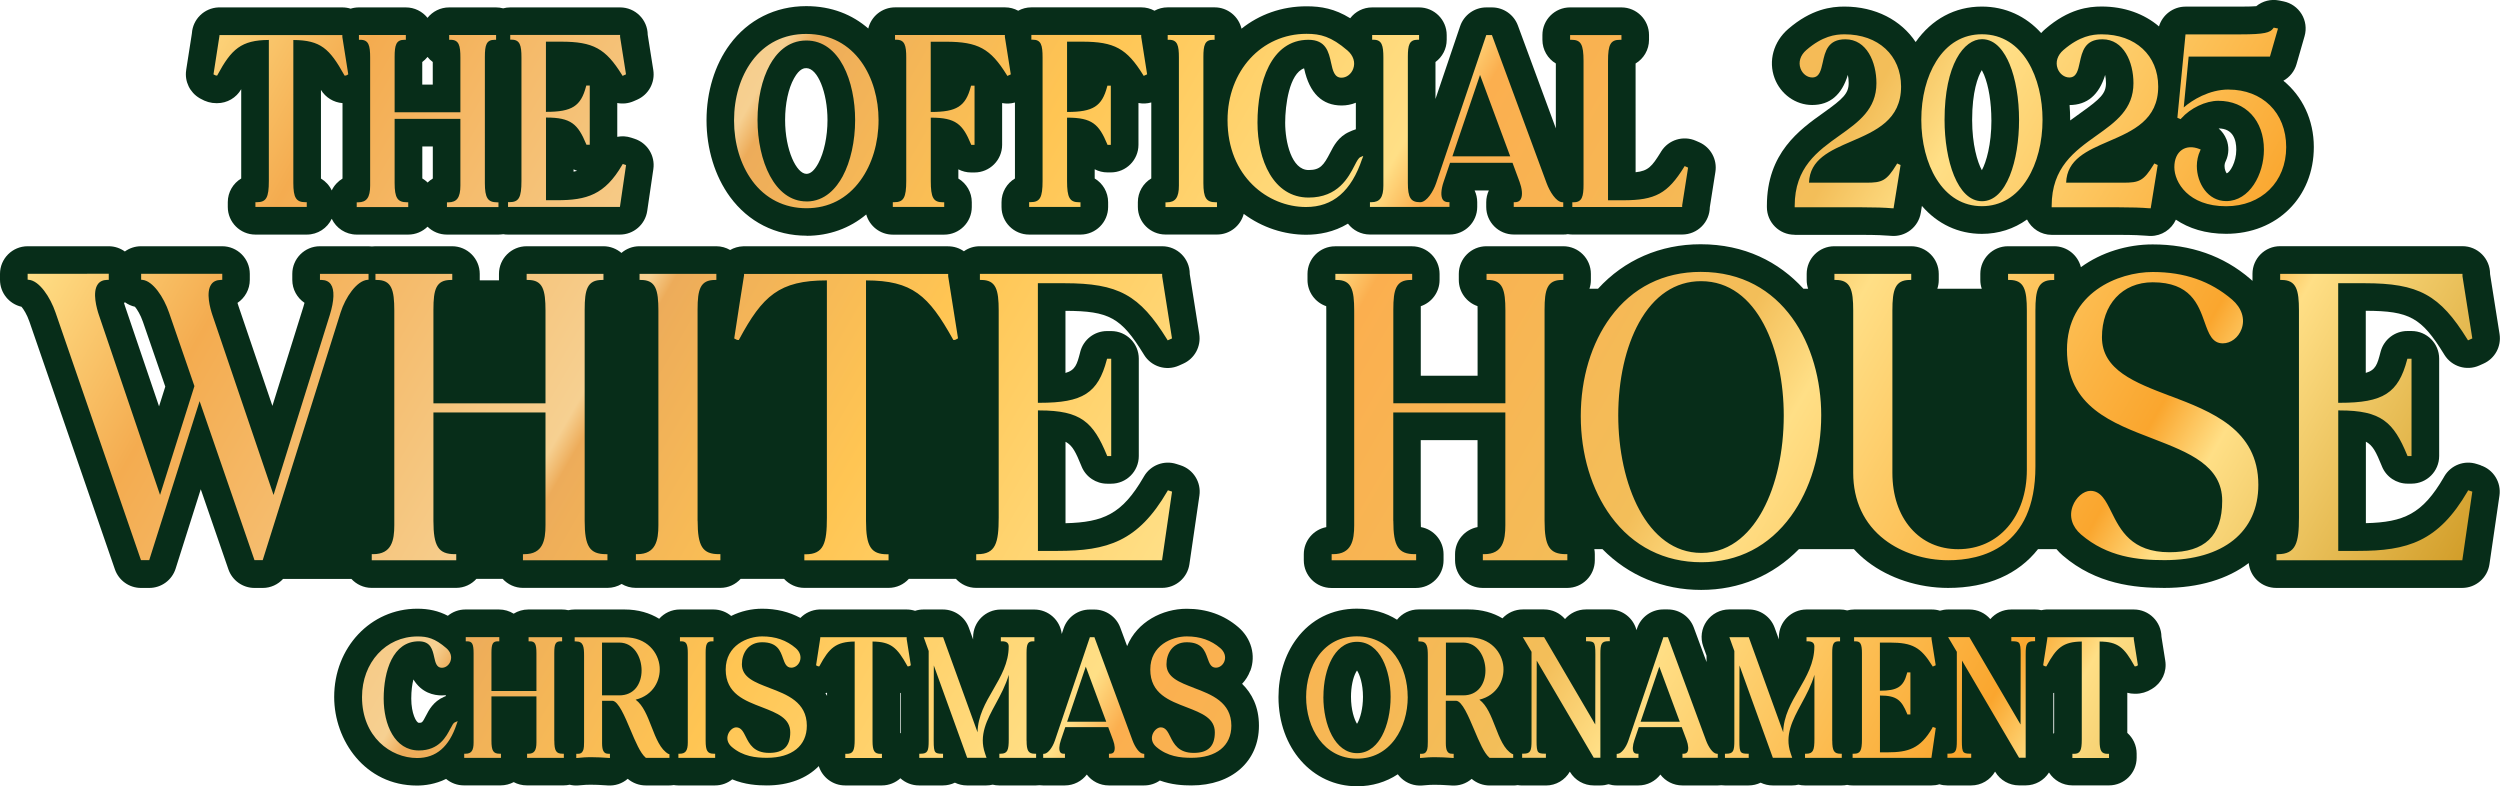
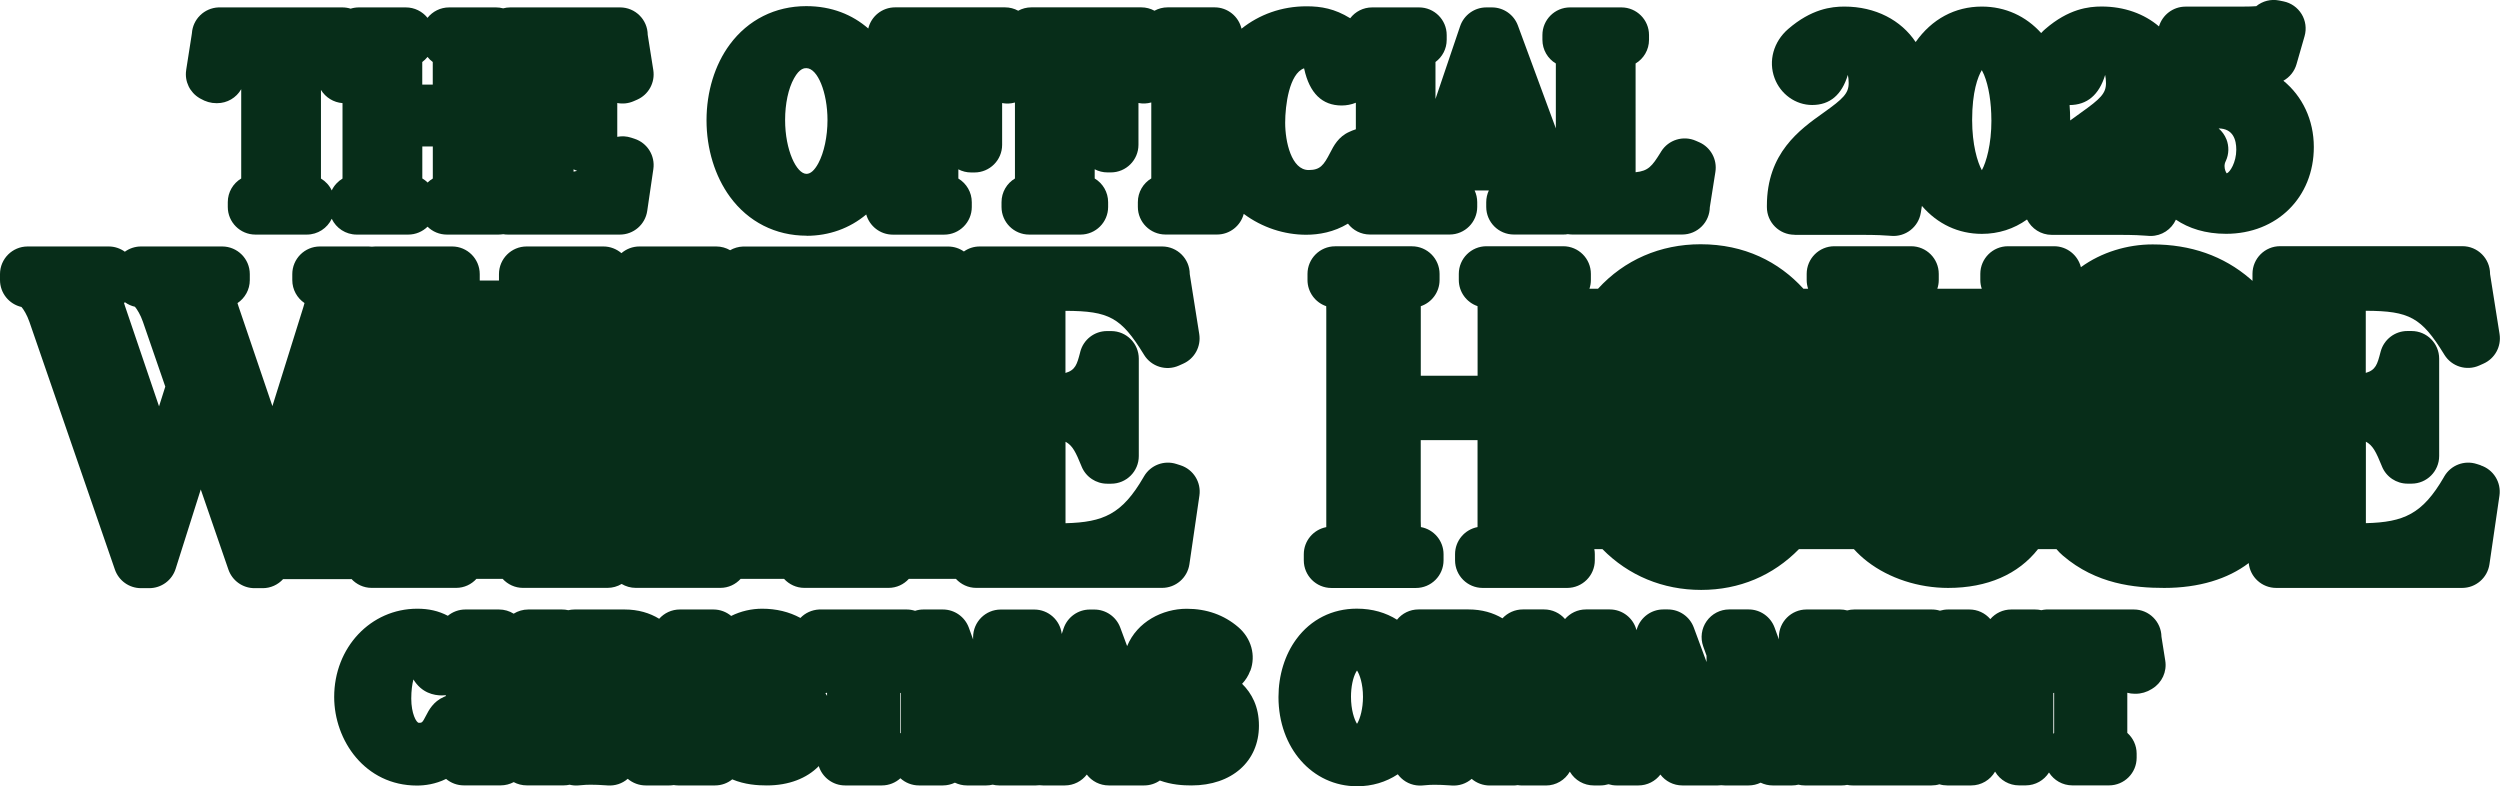
<svg xmlns="http://www.w3.org/2000/svg" viewBox="0 0 452.39 142.28" data-name="Layer 2" id="Layer_2">
  <defs>
    <style>
      .cls-1 {
        fill: url(#linear-gradient);
      }

      .cls-2 {
        fill: #072d19;
      }
    </style>
    <linearGradient gradientUnits="userSpaceOnUse" y2="166.61" x2="407.92" y1="-37.12" x1="55.04" id="linear-gradient">
      <stop stop-color="#ffdf86" offset="0" />
      <stop stop-color="#f4ac50" offset=".08" />
      <stop stop-color="#f6d091" offset=".24" />
      <stop stop-color="#edac5a" offset=".25" />
      <stop stop-color="#ffc553" offset=".36" />
      <stop stop-color="#ffdf86" offset=".5" />
      <stop stop-color="#fbaf4f" offset=".52" />
      <stop stop-color="#f3be59" offset=".67" />
      <stop stop-color="#ffdf86" offset=".71" />
      <stop stop-color="#faa62e" offset=".85" />
      <stop stop-color="#ffdf86" offset=".88" />
      <stop stop-color="#d29e2a" offset="1" />
    </linearGradient>
  </defs>
  <g id="TITLE">
    <g>
-       <path d="M63.58,104.75c.91.99,2.21,1.63,3.67,1.63h15.29c1.46,0,2.76-.63,3.67-1.63h4.75c.91.99,2.21,1.63,3.67,1.63h15.29c.94,0,1.82-.26,2.57-.71.75.45,1.63.71,2.57.71h15.29c1.46,0,2.76-.63,3.67-1.63h7.86c.91.99,2.21,1.63,3.67,1.63h15.24c1.46,0,2.76-.63,3.67-1.63h8.52c.91.99,2.21,1.63,3.67,1.63h33.63c2.48,0,4.59-1.82,4.95-4.28l1.81-12.42c.35-2.41-1.09-4.73-3.41-5.48l-.75-.24c-2.23-.72-4.67.2-5.86,2.23l-.11.19c-3.84,6.61-7.19,8.13-14.1,8.3v-14.74c1.29.67,1.88,1.96,2.86,4.35l.06.15c.77,1.87,2.6,3.09,4.62,3.09h.72c2.76,0,5-2.24,5-5v-17.62c0-2.76-2.24-5-5-5h-.75c-2.28,0-4.27,1.54-4.84,3.75l-.04.17c-.54,2.06-.83,3.15-2.64,3.66v-11.24c7.93.02,10.07,1.23,14.12,7.79l.11.18c1.31,2.13,4,2.96,6.29,1.94l.78-.35c2.07-.92,3.26-3.11,2.91-5.35l-1.72-10.86v-.04c0-2.76-2.24-5-5-5h-33c-1.07,0-2.06.33-2.87.91-.81-.57-1.8-.9-2.87-.9h-36.7s-.1,0-.14,0h-.24c-.86.03-1.66.27-2.35.67-.74-.43-1.6-.68-2.51-.68h-13.9c-1.25,0-2.39.46-3.26,1.21-.88-.75-2.02-1.21-3.26-1.21h-13.9c-2.76,0-5,2.24-5,5v1.1s0,.05,0,.07h-3.48s0-.04,0-.07v-1.1c0-2.76-2.24-5-5-5h-13.9c-.21,0-.42.01-.62.04-.2-.02-.41-.04-.61-.04h-8.79c-2.76,0-5,2.24-5,5v1.09c0,1.73.88,3.25,2.21,4.15-.06.22-.12.46-.21.74l-5.6,17.91-6.13-18.04c-.07-.21-.13-.41-.19-.6,1.34-.9,2.23-2.43,2.23-4.16v-1.09c0-2.76-2.24-5-5-5h-14.68c-1.09,0-2.1.35-2.93.95-.82-.59-1.83-.95-2.93-.95H5c-2.76,0-5,2.24-5,5v1.07c0,2.36,1.64,4.37,3.89,4.88.39.45,1,1.43,1.44,2.71l15.46,44.8c.7,2.02,2.59,3.37,4.73,3.37h1.49c2.18,0,4.11-1.41,4.77-3.49l4.55-14.37,5,14.49c.7,2.02,2.59,3.37,4.73,3.37h1.49c1.43,0,2.75-.62,3.67-1.63h12.36ZM22.62,54.7c.53.38,1.14.66,1.8.81.38.45,1,1.43,1.44,2.71l4.05,11.74-1.13,3.57-6.15-18.11c-.07-.21-.13-.42-.19-.6.06-.04.11-.08.17-.12Z" class="cls-2" />
+       <path d="M63.58,104.75c.91.99,2.21,1.63,3.67,1.63h15.29c1.46,0,2.76-.63,3.67-1.63h4.75c.91.99,2.21,1.63,3.67,1.63h15.29c.94,0,1.82-.26,2.57-.71.75.45,1.63.71,2.57.71h15.29c1.46,0,2.76-.63,3.67-1.63h7.86c.91.99,2.21,1.63,3.67,1.63h15.24c1.46,0,2.76-.63,3.67-1.63h8.52c.91.99,2.21,1.63,3.67,1.63h33.63c2.48,0,4.59-1.82,4.95-4.28l1.81-12.42c.35-2.41-1.09-4.73-3.41-5.48l-.75-.24c-2.23-.72-4.67.2-5.86,2.23l-.11.19c-3.84,6.61-7.19,8.13-14.1,8.3v-14.74c1.29.67,1.88,1.96,2.86,4.35l.06.15c.77,1.87,2.6,3.09,4.62,3.09h.72c2.76,0,5-2.24,5-5v-17.62c0-2.76-2.24-5-5-5h-.75c-2.28,0-4.27,1.54-4.84,3.75l-.04.17c-.54,2.06-.83,3.15-2.64,3.66v-11.24c7.93.02,10.07,1.23,14.12,7.79l.11.18c1.31,2.13,4,2.96,6.29,1.94l.78-.35c2.07-.92,3.26-3.11,2.91-5.35l-1.72-10.86c0-2.76-2.24-5-5-5h-33c-1.07,0-2.06.33-2.87.91-.81-.57-1.8-.9-2.87-.9h-36.7s-.1,0-.14,0h-.24c-.86.03-1.66.27-2.35.67-.74-.43-1.6-.68-2.51-.68h-13.9c-1.25,0-2.39.46-3.26,1.21-.88-.75-2.02-1.21-3.26-1.21h-13.9c-2.76,0-5,2.24-5,5v1.1s0,.05,0,.07h-3.48s0-.04,0-.07v-1.1c0-2.76-2.24-5-5-5h-13.9c-.21,0-.42.01-.62.04-.2-.02-.41-.04-.61-.04h-8.79c-2.76,0-5,2.24-5,5v1.09c0,1.73.88,3.25,2.21,4.15-.06.22-.12.46-.21.74l-5.6,17.91-6.13-18.04c-.07-.21-.13-.41-.19-.6,1.34-.9,2.23-2.43,2.23-4.16v-1.09c0-2.76-2.24-5-5-5h-14.68c-1.09,0-2.1.35-2.93.95-.82-.59-1.83-.95-2.93-.95H5c-2.76,0-5,2.24-5,5v1.07c0,2.36,1.64,4.37,3.89,4.88.39.45,1,1.43,1.44,2.71l15.46,44.8c.7,2.02,2.59,3.37,4.73,3.37h1.49c2.18,0,4.11-1.41,4.77-3.49l4.55-14.37,5,14.49c.7,2.02,2.59,3.37,4.73,3.37h1.49c1.43,0,2.75-.62,3.67-1.63h12.36ZM22.62,54.7c.53.38,1.14.66,1.8.81.38.45,1,1.43,1.44,2.71l4.05,11.74-1.13,3.57-6.15-18.11c-.07-.21-.13-.42-.19-.6.06-.04.11-.08.17-.12Z" class="cls-2" />
      <path d="M391.13,115.22c-.04-2.73-2.26-4.93-5-4.93h-15.41c-.07,0-.14,0-.21,0h-.23c-.3.02-.6.06-.89.13-.37-.09-.75-.13-1.14-.13h-4.3c-1.52,0-2.88.68-3.79,1.74-.94-1.1-2.32-1.74-3.79-1.74h-3.85c-.51,0-1.01.08-1.48.22-.47-.15-.97-.22-1.48-.22h-14.01c-.45,0-.88.06-1.29.17-.41-.11-.84-.17-1.29-.17h-6.07c-2.76,0-5,2.24-5,5v.41l-.77-2.12c-.72-1.98-2.6-3.3-4.7-3.3h-3.51c-1.63,0-3.15.79-4.09,2.12-.94,1.33-1.17,3.04-.62,4.57l.6,1.68v1.15l-2.31-6.25c-.72-1.96-2.6-3.27-4.69-3.27h-.82c-2.14,0-4.05,1.37-4.74,3.4l-.12.35c-.55-2.16-2.51-3.75-4.84-3.75h-4.3c-1.52,0-2.88.68-3.79,1.74-.94-1.1-2.32-1.74-3.79-1.74h-3.85c-1.41,0-2.74.6-3.68,1.61-1.67-1-3.73-1.61-6.14-1.61h-9.05c-1.57,0-2.97.72-3.89,1.86-2-1.26-4.43-2-7.28-2-4.43,0-8.31,1.95-10.92,5.49-2.1,2.84-3.25,6.57-3.25,10.51,0,9.2,6.11,16.14,14.22,16.14,2.72,0,5.23-.75,7.37-2.17.18.25.39.48.62.7,1.01.95,2.37,1.43,3.76,1.33l.26-.02c.2-.01.41-.03.61-.05.17-.02.34-.03.55-.04.27-.02.54-.02.83-.02.8,0,1.73.03,2.82.11l.27.02c1.35.1,2.65-.33,3.65-1.2.9.77,2.06,1.2,3.25,1.2h4.26c.28,0,.55-.02.81-.07.26.04.54.07.81.07h4.3c1.85,0,3.46-1,4.33-2.5l.03.04c.9,1.52,2.54,2.45,4.3,2.45h1.2c.51,0,1.01-.08,1.47-.22.46.14.96.22,1.47.22h3.94c1.62,0,3.06-.77,3.98-1.97.91,1.2,2.35,1.97,3.98,1.97h6.39c.22,0,.43-.01.64-.04.21.03.42.04.64.04h4.3c.78,0,1.53-.18,2.19-.5.67.32,1.41.5,2.18.5h3.5c.39,0,.78-.05,1.16-.14.37.09.76.14,1.16.14h6.65c.34,0,.68-.03,1-.1.32.07.66.1,1,.1h14.26c.5,0,.98-.07,1.44-.21.46.14.94.21,1.44.21h4.3c1.85,0,3.46-1,4.33-2.5l.03.04c.9,1.52,2.54,2.45,4.3,2.45h1.2c1.78,0,3.34-.93,4.23-2.33.89,1.4,2.45,2.33,4.23,2.33h6.63c2.76,0,5-2.24,5-5v-.75c0-1.49-.66-2.83-1.69-3.75v-7.26c.43.12.88.18,1.34.18h.15c1.03,0,2.02-.29,2.92-.85l.14-.09c1.72-1.06,2.64-3.05,2.32-5.04l-.69-4.35ZM245.67,130.78c-.04.07-.08.14-.11.2-.49-.78-1.09-2.51-1.09-4.89,0-1.76.34-3.44.92-4.49.06-.11.12-.2.17-.27.46.68,1.08,2.38,1.08,4.77,0,2.13-.5,3.82-.96,4.68ZM371.71,132.64c-.05.04-.1.09-.15.14v-7.37c.05-.01.1-.03.15-.04v7.28Z" class="cls-2" />
      <path d="M448.93,84.2l-.75-.24c-2.23-.72-4.67.2-5.86,2.23l-.1.17s0,0,0,.01c-3.84,6.61-7.19,8.13-14.1,8.3v-14.74c1.29.67,1.88,1.96,2.86,4.35l.06.15c.77,1.87,2.6,3.09,4.62,3.09h.72c2.76,0,5-2.24,5-5v-17.62c0-2.76-2.24-5-5-5h-.75c-2.26,0-4.24,1.52-4.83,3.7l-.06.22c-.54,2.06-.83,3.15-2.64,3.66v-11.24c7.93.02,10.07,1.23,14.13,7.8l.11.18c1.32,2.12,4,2.94,6.28,1.93l.78-.35c2.07-.92,3.26-3.11,2.91-5.35l-1.72-10.86v-.04c0-2.76-2.24-5-5-5h-32.99c-2.76,0-5,2.24-5,5v1.1c0,.06,0,.12,0,.18-.14-.14-.29-.27-.45-.4-4.8-4.12-10.73-6.2-17.62-6.2-4.55,0-9.24,1.4-12.98,4.12-.54-2.17-2.51-3.79-4.85-3.79h-8.35c-2.76,0-5,2.24-5,5v1.1c0,.56.09,1.09.26,1.59h-8.04c.17-.5.26-1.04.26-1.59v-1.1c0-2.76-2.24-5-5-5h-13.9c-2.76,0-5,2.24-5,5v1.1c0,.56.09,1.09.26,1.59h-.85c-4.45-4.88-10.67-8.05-18.6-8.05-7.31,0-13.81,2.84-18.57,8.05h-1.55c.17-.5.26-1.04.26-1.59v-1.1c0-2.76-2.24-5-5-5h-13.9c-2.76,0-5,2.24-5,5v1.1c0,2.2,1.42,4.07,3.39,4.74,0,.23.01.5.01.81v11.78h-10.28v-11.96c0-.23,0-.44,0-.62,1.98-.67,3.4-2.54,3.4-4.74v-1.1c0-2.76-2.24-5-5-5h-13.9c-2.76,0-5,2.24-5,5v1.1c0,2.2,1.42,4.07,3.39,4.74,0,.23.01.5.01.81v38.84c0,.12,0,.23,0,.33-2.32.44-4.07,2.47-4.07,4.91v1.1c0,2.76,2.24,5,5,5h15.29c2.76,0,5-2.24,5-5v-1.1c0-2.45-1.77-4.5-4.1-4.92-.02-.3-.03-.66-.03-1.11v-14.62h10.28v15.4c0,.12,0,.23,0,.33-2.32.44-4.07,2.47-4.07,4.91v1.1c0,2.76,2.24,5,5,5h15.29c2.76,0,5-2.24,5-5v-1.1c0-.32-.03-.62-.09-.92h1.47c4.71,4.78,10.92,7.38,17.86,7.38s13.01-2.6,17.7-7.38h9.94c.75.82,1.57,1.58,2.47,2.27,3.93,3.02,9.24,4.75,14.58,4.75,7.15,0,12.71-2.49,16.27-7.02h3.34c.35.41.73.81,1.16,1.17,6.05,5.18,12.98,5.85,18.34,5.85,6.28,0,11.51-1.62,15.29-4.5.25,2.53,2.38,4.5,4.98,4.5h33.63c2.48,0,4.59-1.82,4.95-4.28l1.81-12.42c.35-2.41-1.09-4.73-3.41-5.48Z" class="cls-2" />
      <path d="M36.12,17.77l.15.08c.95.55,1.89.82,2.88.82h.15c1.8,0,3.46-.97,4.35-2.53v16.16c-1.46.87-2.43,2.47-2.43,4.29v.86c0,2.76,2.24,5,5,5h9.29c2,0,3.72-1.17,4.52-2.86.8,1.69,2.52,2.86,4.52,2.86h9.32c1.36,0,2.6-.55,3.5-1.43.9.89,2.14,1.43,3.5,1.43h9.32c.29,0,.58-.03.87-.07.28.05.57.07.86.07h20.25c2.48,0,4.59-1.82,4.95-4.28l1.11-7.58c.35-2.41-1.09-4.73-3.41-5.48l-.61-.2c-.83-.27-1.7-.31-2.51-.15v-6.12c.98.19,2.02.09,2.99-.34l.62-.27c2.07-.92,3.26-3.11,2.91-5.35l-1.01-6.38c-.02-2.74-2.25-4.96-5-4.96h-19.88c-.44,0-.87.06-1.28.17-.41-.11-.84-.17-1.28-.17h-8.49c-1.59,0-3,.74-3.92,1.89-.92-1.15-2.33-1.89-3.92-1.89h-8.49c-.52,0-1.03.08-1.5.23-.47-.15-.98-.23-1.5-.23h-22c-.06,0-.13,0-.19,0h-.23c-2.56.11-4.63,2.12-4.8,4.67l-.07.47c-.14.85-.42,2.59-.95,6.07l-.02.17c-.3,2.02.67,4.02,2.44,5.05ZM103.79,30.64c.21.11.42.2.65.28-.21.06-.42.1-.65.14v-.43ZM78.31,32.31c-.34.2-.65.45-.93.72-.29-.29-.61-.53-.96-.74v-5.79h1.9v5.8ZM76.41,11.22c.35-.26.67-.57.95-.92.27.35.59.65.95.92v4.09h-1.9v-4.09ZM61.98,32.31c-.84.51-1.53,1.26-1.95,2.15-.42-.9-1.11-1.65-1.95-2.15v-16.04c.84,1.38,2.3,2.27,3.9,2.39v13.65Z" class="cls-2" />
      <path d="M145.94,42.67c4.09,0,7.81-1.35,10.81-3.86.59,2.1,2.52,3.65,4.81,3.65h9.29c2.76,0,5-2.24,5-5v-.86c0-1.82-.97-3.41-2.43-4.29v-1.67c.7.37,1.49.57,2.32.57h.6c2.76,0,5-2.24,5-5v-7.56c.76.15,1.55.12,2.32-.1v13.75c-1.46.87-2.43,2.47-2.43,4.29v.86c0,2.76,2.24,5,5,5h9.29c2.76,0,5-2.24,5-5v-.86c0-1.82-.97-3.42-2.43-4.29v-1.67c.7.37,1.49.57,2.32.57h.6c2.76,0,5-2.24,5-5v-7.56c.76.15,1.55.12,2.32-.1v13.75c-1.46.87-2.43,2.47-2.43,4.29v.86c0,2.76,2.24,5,5,5h9.32c2.33,0,4.28-1.59,4.84-3.74,3.34,2.49,7.36,3.78,11.28,3.78,2.33,0,5.03-.47,7.58-2.01.91,1.2,2.36,1.97,3.98,1.97h14.41c2.76,0,5-2.24,5-5v-.85c0-.76-.17-1.48-.47-2.12h2.57c-.3.65-.47,1.37-.47,2.12v.85c0,2.76,2.24,5,5,5h8.96c.28,0,.55-.02.81-.07.26.04.54.07.81.07h19.88c1.33,0,2.61-.53,3.55-1.48.92-.92,1.43-2.17,1.45-3.46l1.01-6.4c.35-2.23-.84-4.43-2.91-5.35l-.62-.27c-2.28-1.01-4.96-.19-6.28,1.93l-.12.2c-1.55,2.5-2.22,3.32-4.51,3.56V11.49c1.46-.87,2.43-2.47,2.43-4.29v-.86c0-2.76-2.24-5-5-5h-9.29c-2.76,0-5,2.24-5,5v.86c0,1.82.97,3.42,2.43,4.29v11.74l-6.87-18.62c-.72-1.96-2.6-3.27-4.69-3.27h-1.02c-2.14,0-4.05,1.37-4.74,3.4l-4.46,13.17v-6.69c1.23-.91,2.03-2.37,2.03-4.02v-.86c0-2.76-2.24-5-5-5h-8.49c-1.62,0-3.06.77-3.97,1.96-2.82-1.74-5.27-2.16-7.9-2.16-4.51,0-8.56,1.49-11.77,4.05-.52-2.21-2.5-3.86-4.87-3.86h-8.49c-.87,0-1.68.22-2.39.61-.71-.39-1.53-.61-2.39-.61h-19.88c-.87,0-1.68.22-2.39.61-.71-.39-1.53-.61-2.39-.61h-19.88c-2.36,0-4.34,1.63-4.86,3.83-2.87-2.5-6.62-4.05-11.22-4.05-5.62,0-10.53,2.47-13.84,6.94-2.72,3.68-4.21,8.56-4.21,13.72s1.51,10.1,4.24,13.84c3.32,4.54,8.25,7.04,13.87,7.04ZM245.33,23.4c-.22.06-.43.14-.64.23l-.52.23c-1.98.87-2.84,2.55-3.47,3.78-1.17,2.27-1.81,3.13-3.89,3.13-3.12,0-4.25-5.12-4.25-8.56,0-3.16.74-8.89,3.42-9.85,0,.04.02.08.03.12.96,4.38,3.24,6.61,6.77,6.61.89,0,1.76-.17,2.57-.5v4.81ZM149.74,21.73c0,2.96-.62,5.88-1.65,7.8-.69,1.28-1.41,1.93-2.15,1.93-1.79,0-3.87-4.25-3.87-9.74,0-2.94.58-5.69,1.61-7.54,1.02-1.85,1.9-1.85,2.23-1.85,2.04,0,3.83,4.39,3.83,9.4Z" class="cls-2" />
      <path d="M324.75,42.5h12.09c2.76,0,4.31.09,5.13.16h0l.23.02c2.61.23,4.96-1.59,5.38-4.18l.2-1.24c2.83,3.28,6.6,5.06,10.85,5.06,3.02,0,5.8-.9,8.17-2.6.82,1.65,2.52,2.78,4.48,2.78h12.09c2.76,0,4.31.09,5.13.16h0l.23.02c.15.01.3.02.45.02,1.99,0,3.76-1.18,4.56-2.95,2.31,1.57,5.35,2.56,9.08,2.56,9.2,0,15.88-6.6,15.88-15.7,0-4.95-2.1-9.22-5.51-12,1.13-.63,2.01-1.69,2.38-3l1.46-5.08c.38-1.34.19-2.79-.54-3.98-.73-1.19-1.92-2.03-3.29-2.3l-.78-.16c-1.49-.3-3,.1-4.14,1.03-.48.04-1.34.08-2.84.08h-9.96c-2.25,0-4.18,1.5-4.8,3.58-2.66-2.27-6.26-3.6-10.39-3.6-2.35,0-5.96.42-10.18,4.07-.27.23-.52.47-.75.73-2.75-3.04-6.45-4.79-10.74-4.79-4.85,0-9.06,2.27-11.97,6.42-2.63-3.96-7.27-6.42-12.9-6.42-2.35,0-5.96.42-10.18,4.07-2.64,2.29-3.61,5.77-2.45,8.88,1.08,2.91,3.82,4.86,6.8,4.86,3.2,0,5.37-1.83,6.46-5.45.09.42.15.92.15,1.47,0,1.87-.97,2.83-4.56,5.38-4.32,3.07-10.24,7.29-10.24,16.83v.25c0,2.76,2.24,5,5,5ZM402.88,25.2c-.31-.77-.79-1.44-1.41-1.96,2.65.02,3.2,2.1,3.2,3.84,0,2.32-1.16,4.11-1.73,4.29-.16-.2-.4-.7-.4-1.35,0-.25.07-.51.13-.66l.11-.24c.57-1.24.6-2.66.1-3.93ZM374.5,19.01c3.18-.01,5.34-1.84,6.44-5.45.09.42.15.92.15,1.47,0,1.87-.97,2.83-4.56,5.38-.61.44-1.26.9-1.92,1.39v-.15c0-.9-.04-1.79-.11-2.65ZM360.36,21.74c0,4.43-.94,7.61-1.73,9.06-.8-1.44-1.76-4.63-1.76-9.09,0-5.1,1.03-7.83,1.75-9.02.12.22.26.5.4.83.85,2.04,1.33,5.04,1.33,8.23Z" class="cls-2" />
      <path d="M226.26,121.38c1.03-2.78.17-5.88-2.19-7.9-2.57-2.2-5.71-3.32-9.32-3.32-4.38,0-8.98,2.34-10.79,6.76l-1.24-3.35c-.72-1.96-2.6-3.27-4.69-3.27h-.82c-2.14,0-4.05,1.37-4.74,3.4l-.34,1.02c-.29-2.49-2.4-4.42-4.97-4.42h-6.07c-2.76,0-5,2.24-5,5v.41l-.77-2.12c-.72-1.98-2.6-3.3-4.7-3.3h-3.51c-.52,0-1.03.08-1.52.24-.48-.15-.99-.24-1.52-.24h-15.41c-.07,0-.14,0-.21,0h-.23c-1.32.07-2.52.63-3.38,1.53-2.05-1.11-4.37-1.67-6.93-1.67-1.91,0-3.86.44-5.6,1.31-.87-.73-1.99-1.17-3.22-1.17h-6.07c-1.49,0-2.82.65-3.74,1.68-1.69-1.04-3.79-1.68-6.25-1.68h-9.05c-.4,0-.78.05-1.15.13-.37-.09-.75-.13-1.15-.13h-6.07c-.98,0-1.89.28-2.66.76-.77-.48-1.68-.76-2.66-.76h-6.07c-1.21,0-2.32.43-3.18,1.14-1.71-.89-3.46-1.28-5.53-1.28-8.43,0-15.04,7.01-15.04,15.97,0,7.88,5.6,16.03,14.97,16.03,1.42,0,3.34-.24,5.28-1.2.87.73,1.99,1.17,3.22,1.17h6.65c.86,0,1.66-.22,2.37-.59.7.38,1.51.59,2.37.59h6.65c.38,0,.75-.04,1.1-.12.49.12,1.01.17,1.52.13l.26-.02c.2-.01.41-.03.62-.05.16-.01.34-.03.54-.04.27-.02.54-.02.83-.02.79,0,1.73.03,2.82.11l.27.02c1.35.1,2.65-.33,3.65-1.2.91.77,2.06,1.2,3.25,1.2h4.26c.28,0,.55-.02.81-.07.26.04.53.07.81.07h6.65c1.19,0,2.28-.41,3.13-1.1,2.3.96,4.56,1.1,6.27,1.1,3.97,0,7.24-1.29,9.39-3.5.64,2.03,2.53,3.5,4.77,3.5h6.63c1.3,0,2.48-.49,3.37-1.3.89.81,2.07,1.3,3.37,1.3h4.3c.78,0,1.53-.18,2.19-.5.67.32,1.41.5,2.18.5h3.5c.39,0,.78-.05,1.16-.14.37.09.76.14,1.16.14h6.65c.22,0,.44-.01.65-.04.21.03.43.04.65.04h3.94c1.62,0,3.06-.77,3.98-1.97.91,1.2,2.35,1.97,3.98,1.97h6.39c1.06,0,2.04-.33,2.85-.89,2.11.77,4.15.89,5.72.89,7.3,0,12.21-4.35,12.21-10.81,0-3.46-1.3-5.86-3.05-7.58.63-.66,1.14-1.46,1.47-2.36ZM77.1,129.48s0,0,0,0c-.68,1.32-.74,1.32-1.3,1.32-.47,0-1.38-1.7-1.38-4.38,0-1.47.17-2.62.39-3.47,1.49,2.45,3.72,2.89,5.14,2.89.24,0,.48-.01.72-.04v.16l-.37.16c-1.9.83-2.72,2.42-3.2,3.36ZM149.66,125.92c-.1-.17-.2-.33-.3-.49.1-.02.2-.05.3-.08v.56ZM163.02,132.64s-.04.04-.06.05c-.02-.02-.04-.04-.06-.05v-7.26s.08.02.12.03v7.23Z" class="cls-2" />
    </g>
-     <path d="M170.85,37.45h-9.29v-.86h.25c1.71,0,2.18-.83,2.18-3.85V10.4c0-2.17-.27-3.21-1.78-3.21h-.25v-.86h19.88v.36l1.07,6.77-.62.28-.11-.18c-2.95-4.78-5.21-6.01-11.01-6.01h-2.75v12.71h.07c4.64,0,6.24-1.02,7.18-4.57l.05-.19h.63v10.71h-.6l-.06-.15c-1.48-3.58-2.73-4.77-7.19-4.77h-.07v11.46c0,3.03.47,3.85,2.18,3.85h.25v.86ZM81.54,131.77c-.78,1.51-2.07,4.03-5.74,4.03-4.4,0-6.37-4.71-6.37-9.38,0-5.02,1.67-10.37,6.35-10.37,2.16,0,2.49,1.52,2.79,2.86.21.95.42,1.93,1.39,1.93.67,0,1.29-.47,1.55-1.17.31-.83.03-1.73-.75-2.39-2.07-1.78-3.43-2.11-5.21-2.11-5.72,0-10.04,4.72-10.04,10.97,0,7.16,5.14,11.03,9.97,11.03,3.44,0,5.78-2.01,7.16-6.15l.18-.53-.51.22c-.27.12-.47.5-.76,1.07ZM66.69,50.63v-1.07h-8.79v1.09h.24c.79.02,1.35.27,1.71.78.71.98.64,2.97-.18,5.6l-10.17,32.54-11.06-32.55c-.4-1.19-1.23-4.11-.21-5.56.37-.53.94-.79,1.75-.81h.24v-1.1h-14.68v1.07l.22.02c1.9.18,3.87,3.12,4.83,5.93l4.59,13.3-6.22,19.69-11.06-32.55c-.4-1.19-1.23-4.11-.21-5.56.37-.53.94-.79,1.75-.81h.24v-1.1H5v1.07l.22.02c1.9.18,3.87,3.12,4.83,5.93l15.46,44.8h1.49l9.12-28.77,9.93,28.77h1.49l14.09-44.8c.87-2.76,2.91-5.73,4.83-5.92l.22-.02ZM94.88,100.28h-.25v1.1h15.29v-1.1h-.25c-2.97,0-3.87-1.41-3.87-6.02v-38.24c0-3.63.47-5.36,3.15-5.36h.25v-1.1h-13.9v1.1h.25c2.68,0,3.16,1.79,3.16,5.54v16.78h-20.28v-16.96c0-3.63.47-5.36,3.16-5.36h.25v-1.1h-13.9v1.1h.25c2.68,0,3.16,1.79,3.16,5.54v38.84c0,2.72-.46,5.24-3.83,5.24h-.25v1.1h15.29v-1.1h-.25c-2.97,0-3.88-1.41-3.88-6.02v-19.62h20.28v20.4c0,2.72-.46,5.24-3.82,5.24ZM73.87,36.6h-.25c-1.7,0-2.21-.82-2.21-3.49v-11.6h11.9v12.07c0,2.15-.63,3.03-2.18,3.03h-.25v.86h9.32v-.86h-.25c-1.69,0-2.21-.82-2.21-3.49V10.3c0-2.14.26-3.1,1.78-3.1h.25v-.86h-8.49v.86h.25c1.52,0,1.78,1.03,1.78,3.21v9.91h-11.9v-10.02c0-2.14.26-3.1,1.78-3.1h.25v-.86h-8.49v.86h.25c1.52,0,1.78,1.03,1.78,3.21v23.17c0,2.15-.63,3.03-2.18,3.03h-.25v.86h9.32v-.86ZM113.29,29.87l-.6-.2-.1.17c-3.14,5.41-6.43,6.39-11.78,6.39h-2.01v-14.96h.07c4.46,0,5.7,1.19,7.19,4.77l.06.15h.6v-10.71h-.63l-.05.19c-.93,3.54-2.54,4.57-7.18,4.57h-.07V7.54h2.75c5.8,0,8.06,1.24,11.01,6.01l.11.18.62-.28-1.07-6.77v-.36h-19.88v.86h.25c1.51,0,1.78,1.03,1.78,3.21v22.34c0,3.03-.47,3.85-2.18,3.85h-.25v.86h20.25l1.11-7.58ZM100.3,134.03v-15.9c0-1.64.25-2.08,1.17-2.08h.25v-.75h-6.07v.75h.25c.91,0,1.17.48,1.17,2.16v6.83h-8.14v-6.91c0-1.64.25-2.08,1.17-2.08h.25v-.75h-6.07v.75h.25c.91,0,1.17.48,1.17,2.16v16.15c0,1.46-.41,2.03-1.45,2.03h-.25v.75h6.65v-.75h-.25c-1.14,0-1.47-.53-1.47-2.36v-8.01h8.14v8.34c0,1.46-.41,2.03-1.44,2.03h-.25v.75h6.65v-.75h-.25c-1.14,0-1.47-.53-1.47-2.36ZM136.1,32.68c-2.11-2.88-3.27-6.75-3.27-10.88s1.15-7.92,3.24-10.75c2.37-3.21,5.76-4.91,9.81-4.91,9,0,13.1,8.07,13.1,15.57,0,4.14-1.16,8.03-3.28,10.94-2.39,3.29-5.76,5.03-9.76,5.03s-7.45-1.73-9.84-4.99ZM145.94,36.46c3.38,0,5.43-2.48,6.55-4.56,1.43-2.66,2.25-6.36,2.25-10.17,0-6.94-2.76-14.4-8.83-14.4-3.45,0-5.5,2.41-6.61,4.43-1.43,2.61-2.22,6.14-2.22,9.95,0,7.33,3.05,14.74,8.87,14.74ZM39.15,13.67h.15l.07-.13c2.49-4.63,4.28-6.29,9.28-6.31v25.51c0,3.03-.47,3.85-2.18,3.85h-.25v.86h9.29v-.86h-.25c-1.67,0-2.18-.82-2.18-3.49V7.24c4.92.03,6.55,1.55,9.2,6.31l.07.13h.15c.15,0,.27-.08.37-.14l.15-.09-1.07-6.75v-.36h-22.23s-.02.24-.02.24c0,.05-.03.24-.11.7-.14.84-.41,2.57-.93,6l-.03.17.15.08c.24.14.33.14.37.14ZM291.51,93.44c-3.52-4.8-5.46-11.25-5.46-18.14s1.92-13.21,5.4-17.93c3.94-5.34,9.58-8.17,16.31-8.17,14.98,0,21.8,13.45,21.8,25.94,0,6.91-1.94,13.39-5.46,18.24-3.97,5.47-9.58,8.36-16.23,8.36s-12.38-2.87-16.36-8.3ZM307.86,100.05c5.75,0,9.23-4.21,11.13-7.73,2.45-4.54,3.79-10.63,3.79-17.13,0-11.71-4.68-24.31-14.97-24.31-4.64,0-8.52,2.6-11.23,7.52-2.42,4.39-3.75,10.35-3.75,16.77,0,12.36,5.16,24.88,15.03,24.88ZM342.42,37.68l.23.02,1.27-7.84-.62-.28-.11.19c-1.83,3-2.63,3.29-5.54,3.29h-10.3c.14-4.22,3.79-5.8,7.66-7.47,4.43-1.91,9-3.89,9-9.93,0-5.65-4.12-9.45-10.24-9.45-1.68,0-3.99.32-6.91,2.85-1.08.93-1.47,2.19-1.04,3.35.36.96,1.21,1.61,2.12,1.61,1.3,0,1.58-1.31,1.89-2.7.43-1.98.92-4.21,4.1-4.21,3.86,0,5.62,4.12,5.62,7.94,0,4.72-3.23,7.02-6.66,9.46-4,2.85-8.13,5.79-8.13,12.75v.25h12.09c2.36,0,4.24.06,5.58.18ZM350.4,32.38c-1.76-2.84-2.73-6.64-2.73-10.71s.96-7.81,2.71-10.6c1.99-3.19,4.84-4.87,8.25-4.87,7.54,0,10.98,8.01,10.98,15.46,0,4.07-.97,7.87-2.73,10.71-2,3.23-4.85,4.94-8.24,4.94s-6.24-1.71-8.24-4.93ZM358.66,7.09c-3.27,0-6.78,4.57-6.78,14.61,0,7.31,2.33,14.71,6.78,14.71s6.7-7.38,6.7-14.68c0-3.87-.61-7.48-1.72-10.14-.85-2.05-2.41-4.5-4.98-4.5ZM388.95,37.68l.23.02,1.27-7.84-.62-.28-.11.19c-1.83,3-2.63,3.29-5.54,3.29h-10.3c.14-4.22,3.79-5.8,7.66-7.47,4.43-1.91,9-3.89,9-9.93,0-5.65-4.12-9.45-10.24-9.45-1.68,0-3.99.32-6.92,2.85-1.08.93-1.47,2.19-1.04,3.35.36.96,1.21,1.61,2.12,1.61,1.3,0,1.58-1.31,1.88-2.7.43-1.98.92-4.21,4.1-4.21,3.86,0,5.62,4.12,5.62,7.94,0,4.72-3.23,7.02-6.66,9.46-4,2.85-8.14,5.79-8.14,12.75v.25h12.09c2.36,0,4.24.06,5.58.18ZM286.55,11.05v22.34c0,2.17-.27,3.21-1.78,3.21h-.25v.86h19.88v-.32s1.07-6.81,1.07-6.81l-.62-.28-.11.18c-2.95,4.78-5.21,6.01-11.01,6.01h-2.75V11.05c0-3.03.47-3.85,2.18-3.85h.25v-.86h-9.29v.86h.25c1.71,0,2.18.83,2.18,3.85ZM177.32,49.56v1.1h.25c2.68,0,3.15,1.79,3.15,5.54v37.45c0,4.58-.55,6.63-3.82,6.63h-.25v1.1h33.63l1.81-12.42-.75-.24-.1.17c-5.31,9.13-10.86,10.8-19.89,10.8h-3.53v-25.42h.28c7.51,0,9.73,2.12,12.2,8.11l.06.15h.72v-17.62h-.75l-.05.19c-1.59,6.04-4.32,7.79-12.19,7.79h-.28v-21.64h4.77c9.79,0,13.62,2.09,18.61,10.16l.11.18.78-.35-1.78-11.25v-.43h-32.99ZM220.22,36.6h-.25c-1.69,0-2.21-.82-2.21-3.49V10.3c0-2.14.26-3.1,1.78-3.1h.25v-.86h-8.49v.86h.25c1.52,0,1.78,1.03,1.78,3.21v23.17c0,2.15-.63,3.03-2.18,3.03h-.25v.86h9.32v-.86ZM195.52,36.6h-.25c-1.71,0-2.18-.83-2.18-3.85v-11.46h.07c4.46,0,5.7,1.19,7.19,4.77l.06.15h.6v-10.71h-.62l-.05.19c-.93,3.54-2.54,4.57-7.18,4.57h-.07V7.54h2.75c5.8,0,8.06,1.24,11.01,6.01l.11.18.62-.28-1.07-6.77v-.36h-19.88v.86h.25c1.52,0,1.78.99,1.78,3.21v22.34c0,3.03-.47,3.85-2.18,3.85h-.25v.86h9.29v-.86ZM256.87,37.45h-8.97v-.86h.25c1.55,0,2.18-.88,2.18-3.03V10.4c0-2.17-.27-3.21-1.78-3.21h-.25v-.86h8.49v.86h-.25c-1.52,0-1.78.96-1.78,3.1v22.81c0,2.68.52,3.49,2.21,3.49h.12c1.09-.11,2.25-1.87,2.79-3.46l9.07-26.79h1.02l9.89,26.78c.59,1.6,1.72,3.37,2.8,3.47l.22.02v.83h-8.96v-.85h.24c.46-.01.78-.16.98-.47.49-.72.24-2.12-.16-3.2l-1.28-3.46h-11.3l-1.17,3.45c-.49,1.45-.54,2.65-.14,3.23.2.29.52.43.96.44h.24v.85h-5.44ZM273.28,28.29l-5.46-14.73-5,14.73h10.46ZM254.74,126.08c0,2.9-.82,5.63-2.3,7.67-1.68,2.31-4.05,3.53-6.87,3.53-6.05,0-9.22-5.6-9.22-11.14,0-2.87.81-5.55,2.27-7.54,1.67-2.26,4.05-3.45,6.9-3.45,6.33,0,9.21,5.67,9.21,10.93ZM239.47,126.09c0,5.07,2.1,10.2,6.11,10.2,2.32,0,3.73-1.71,4.5-3.14.99-1.84,1.56-4.41,1.56-7.05,0-4.8-1.9-9.96-6.08-9.96-2.37,0-3.78,1.66-4.54,3.05-.99,1.81-1.54,4.26-1.54,6.9ZM273.69,136.42l.13.07v.65h-4.26l-.07-.06c-.95-.82-1.81-2.85-2.72-5.01-1.03-2.44-2.19-5.2-3.27-5.26h-1.87v7.7c0,.64.09,1.15.24,1.4.19.35.45.49.93.49h.25v.77l-.27-.02c-1.1-.08-2.06-.13-2.94-.13h-.02c-.48,0-.92,0-1.37.03-.26.01-.5.04-.73.06-.17.02-.33.03-.49.04l-.27.02v-.76h.25c.51,0,.77-.15.95-.54.21-.38.21-1.16.21-1.62v-15.57c0-1.62-.1-2.61-1.45-2.61h-.25v-.75h9.05c4.07,0,6.13,2.79,6.33,5.38.18,2.35-1.11,5.11-4.35,5.91,1.37,1.01,2.13,2.98,2.88,4.9.79,2.03,1.6,4.13,3.09,4.94ZM262.68,125.83h2.11c1.27,0,2.32-.48,3.03-1.38.63-.8.98-1.91.98-3.13,0-2.44-1.41-5.04-4.02-5.04h-3.13v9.55h1.05ZM349.67,131.72c-2.18,3.76-4.37,4.42-8.15,4.42h-1.33v-10.28c3.04,0,3.9.83,4.91,3.28l.06.15h.54v-7.62h-.57l-.05.19c-.64,2.42-1.74,3.13-4.9,3.13v-8.71h1.84c4.01,0,5.57.85,7.61,4.16l.11.18.54-.24-.76-4.76v-.32h-14.01v.75h.25c.9,0,1.17.48,1.17,2.16v15.57c0,2.07-.3,2.61-1.44,2.61h-.25v.75h14.26l.79-5.41-.54-.18-.1.17ZM331.55,134.03v-15.9c0-1.64.25-2.08,1.17-2.08h.25v-.75h-6.07v.75h.25c.78,0,1.17.3,1.17.93,0,2.97-1.43,5.43-2.81,7.82-1.37,2.36-2.77,4.78-2.83,7.71l-6.23-17.21h-3.51l.9,2.5v16.23c0,1.86-.18,2.36-1.45,2.36h-.25v.75h4.3v-.75h-.25c-.6,0-.93-.08-1.11-.26-.28-.28-.33-.93-.33-2.1l.02-13.61,5.98,16.55.06.16h3.5l-.28-.82c-1.13-3.28.36-6.03,1.94-8.95.9-1.66,1.81-3.35,2.36-5.24v11.66c0,1.93-.22,2.61-1.45,2.61h-.25v.75h6.65v-.75h-.25c-1.14,0-1.47-.53-1.47-2.36ZM287,116.04h.25c.6,0,.93.08,1.11.26.28.28.33.93.33,2.1l-.02,12.7-9.26-15.81h-3.85l1.58,2.66v16.07c0,1.86-.18,2.36-1.45,2.36h-.25v.75h4.3v-.75h-.25c-.6,0-.93-.08-1.11-.26-.28-.28-.33-.93-.33-2.1l.03-14.48,10.25,17.46.07.12h1.2v-18.73c0-1.86.18-2.36,1.45-2.36h.25v-.75h-4.3v.75ZM310.62,136.39l.22.02v.72h-6.39v-.74h.24c.29-.01.5-.11.63-.29.27-.39.22-1.24-.12-2.16l-.88-2.36h-7.77l-.8,2.36c-.33.98-.37,1.8-.11,2.18.13.18.33.27.61.27h.24v.75h-3.94v-.72l.22-.02c.63-.06,1.46-1.1,1.89-2.37l6.34-18.73h.82l6.91,18.72c.42,1.13,1.2,2.31,1.89,2.37ZM303.96,130.6l-3.7-9.97-3.38,9.97h7.08ZM363.96,116.04h.25c.6,0,.93.08,1.11.26.28.28.33.93.33,2.1l-.02,12.7-9.26-15.81h-3.85l1.58,2.66v16.07c0,1.86-.18,2.36-1.45,2.36h-.25v.75h4.3v-.75h-.25c-.6,0-.93-.08-1.11-.26-.28-.28-.33-.93-.33-2.1l.03-14.48,10.25,17.46.07.12h1.2v-18.73c0-1.86.18-2.36,1.45-2.36h.25v-.75h-4.3v.75ZM403.29,16.2c-3.54,0-6.62,1.92-8.13,3.24l.89-9.2h14.71l1.46-5.08-.78-.16-.09.13c-.57.77-1.52,1.09-5.91,1.09h-9.96l-1.47,15.09.58.25.12-.13c1.67-1.88,4.43-3.19,6.71-3.19,4.94,0,8.25,3.55,8.25,8.84,0,4.48-2.61,9.31-6.82,9.31-3.33,0-5.32-3.24-5.32-6.36,0-.94.21-1.91.59-2.73l.11-.24-.24-.1c-1.2-.47-2.31-.42-3.15.15-.89.6-1.38,1.72-1.38,3.14,0,2.74,2.54,7.07,9.36,7.07,6.41,0,10.88-4.4,10.88-10.7s-4.38-10.41-10.41-10.41ZM446.54,88.89c-5.31,9.13-10.86,10.8-19.89,10.8h-3.53v-25.42h.28c7.51,0,9.73,2.12,12.2,8.11l.06.15h.72v-17.62h-.75l-.05.19c-1.59,6.04-4.32,7.79-12.19,7.79h-.28v-21.64h4.77c9.79,0,13.62,2.09,18.61,10.16l.11.18.78-.35-1.78-11.25v-.43h-32.99v1.1h.25c2.68,0,3.15,1.79,3.15,5.54v37.45c0,4.58-.55,6.63-3.82,6.63h-.25v1.1h33.63l1.81-12.42-.75-.24-.1.17ZM371.72,50.66v-1.1h-8.35v1.1h.25c2.68,0,3.15,1.79,3.15,5.54v28.83c0,8.45-5.1,14.35-12.41,14.35-3.46,0-6.43-1.31-8.58-3.78-2.18-2.5-3.34-5.97-3.34-10.03v-29.37c0-3.76.48-5.54,3.16-5.54h.25v-1.1h-13.9v1.1h.25c2.68,0,3.15,1.79,3.15,5.54v29.37c0,5.05,1.96,9.23,5.68,12.09,3.07,2.36,7.27,3.72,11.53,3.72,5.88,0,15.76-2.2,15.76-16.95v-28.22c0-3.76.47-5.54,3.16-5.54h.25ZM392.67,71.64c-6.33-2.41-12.31-4.68-12.31-10.61s3.69-9.95,9.18-9.95c6.84,0,8.26,4.01,9.4,7.22.73,2.06,1.36,3.83,3.28,3.83,1.47,0,2.83-1.04,3.4-2.58.68-1.84.04-3.83-1.7-5.33-3.93-3.36-8.62-5-14.37-5-6.24,0-15.52,3.75-15.52,14.09s8.31,13.27,15.63,16.1c6.41,2.48,12.46,4.82,12.46,11.22s-3.21,9.3-9.55,9.3c-6.88,0-8.89-4.04-10.5-7.29-1.02-2.05-1.9-3.82-3.79-3.82-1.25,0-2.64,1.19-3.22,2.77-.68,1.85-.13,3.71,1.52,5.13,4.77,4.09,10.31,4.64,15.09,4.64,10.64,0,16.99-5.1,16.99-13.63,0-10.02-8.5-13.26-16-16.11ZM386.13,115.3h-15.64s-.02.24-.02.24c0,.04-.03.17-.07.48-.09.59-.29,1.8-.65,4.19l-.03.17.15.09c.19.11.26.11.29.11h.15l.07-.13c1.71-3.18,2.94-4.33,6.33-4.36v17.71c0,2.07-.3,2.61-1.45,2.61h-.25v.75h6.63v-.75h-.25c-1.12,0-1.45-.53-1.45-2.36v-17.96c3.33.03,4.45,1.09,6.27,4.36l.07.13h.15c.13,0,.23-.06.3-.11l.14-.09-.75-4.74v-.32ZM127.69,134.03v-15.9c0-1.64.25-2.08,1.17-2.08h.25v-.75h-6.07v.75h.25c.91,0,1.17.48,1.17,2.16v16.15c0,1.46-.41,2.03-1.45,2.03h-.25v.75h6.65v-.75h-.25c-1.14,0-1.47-.53-1.47-2.36ZM172.45,61.39l.07.13h.15c.2,0,.37-.11.54-.21l.15-.09-1.78-11.22v-.43h-36.94s0,.25,0,.25c0,.06-.06.45-.18,1.15-.23,1.4-.69,4.3-1.57,10.09l-.03.17.14.09c.24.14.42.21.54.21h.15l.07-.13c4.23-7.87,7.26-10.66,15.82-10.66h.05v42.93c0,4.58-.55,6.63-3.83,6.63h-.25v1.1h15.24v-1.1h-.25c-2.93,0-3.83-1.41-3.83-6.02v-43.54c8.39.02,11.3,2.69,15.74,10.67ZM139.27,124.49c-2.7-1.02-5.02-1.91-5.02-4.28,0-1.99,1.14-3.99,3.67-3.99,2.74,0,3.29,1.55,3.77,2.91.31.87.6,1.69,1.5,1.69.67,0,1.29-.47,1.55-1.17.3-.82.02-1.71-.75-2.37-1.66-1.42-3.64-2.12-6.07-2.12-2.65,0-6.6,1.6-6.6,6s3.5,5.64,6.59,6.83c2.73,1.06,5.09,1.97,5.09,4.53s-1.25,3.72-3.82,3.72c-2.77,0-3.59-1.64-4.24-2.95-.43-.86-.83-1.67-1.71-1.67-.58,0-1.21.54-1.48,1.25-.31.83-.06,1.66.67,2.29,2.02,1.73,4.35,1.97,6.37,1.97,4.51,0,7.21-2.17,7.21-5.81,0-4.27-3.58-5.63-6.75-6.83ZM126.23,94.26v-38.24c0-3.63.47-5.36,3.15-5.36h.25v-1.1h-13.9v1.1h.25c2.68,0,3.16,1.79,3.16,5.54v38.84c0,2.72-.46,5.24-3.82,5.24h-.25v1.1h15.29v-1.1h-.25c-2.97,0-3.87-1.41-3.87-6.02ZM164.08,115.3h-15.64s-.02.24-.02.24c0,.04-.03.17-.07.48-.09.59-.29,1.8-.65,4.19l-.03.17.15.09c.19.11.26.11.29.11h.15l.07-.13c1.71-3.18,2.94-4.33,6.33-4.36v17.71c0,2.07-.3,2.61-1.45,2.61h-.25v.75h6.63v-.75h-.25c-1.12,0-1.45-.53-1.45-2.36v-17.96c3.33.03,4.45,1.09,6.27,4.36l.07.13h.15c.13,0,.23-.06.3-.11l.14-.09-.75-4.74v-.32ZM121.01,136.42l.13.07v.65h-4.26l-.07-.06c-.95-.82-1.81-2.85-2.72-5.01-1.03-2.44-2.19-5.2-3.27-5.26h-1.87v7.7c0,.64.09,1.15.24,1.4.19.35.45.49.93.49h.25v.77l-.27-.02c-1.1-.08-2.06-.13-2.94-.13h-.02c-.48,0-.92,0-1.37.03-.26.01-.5.04-.73.06-.17.02-.33.03-.49.04l-.27.02v-.76h.25c.51,0,.77-.15.95-.54.21-.38.21-1.16.21-1.62v-15.57c0-1.62-.1-2.61-1.45-2.61h-.25v-.75h9.05c4.07,0,6.13,2.79,6.33,5.38.18,2.35-1.12,5.11-4.35,5.91,1.37,1.01,2.13,2.98,2.88,4.9.79,2.03,1.6,4.13,3.09,4.94ZM109.99,125.83h2.1c1.27,0,2.32-.48,3.03-1.38.63-.8.98-1.91.98-3.13,0-2.44-1.41-5.04-4.03-5.04h-3.13v9.55h1.05ZM206.84,136.39l.22.02v.72h-6.39v-.74h.24c.29-.01.5-.11.63-.29.27-.4.23-1.23-.12-2.16l-.88-2.36h-7.77l-.8,2.36c-.33.98-.37,1.8-.11,2.18.13.18.33.27.61.27h.24v.75h-3.94v-.72l.22-.02c.63-.06,1.46-1.1,1.89-2.37l6.34-18.73h.82l6.91,18.72c.42,1.13,1.2,2.31,1.89,2.37ZM200.18,130.6l-3.7-9.97-3.38,9.97h7.08ZM246.51,28.74l.18-.53-.51.22c-.35.16-.63.68-1.04,1.48-1.12,2.18-3.01,5.84-8.34,5.84-6.39,0-9.25-6.81-9.25-13.56,0-7.25,2.42-14.99,9.22-14.99,3.18,0,3.67,2.22,4.1,4.18.3,1.38.59,2.68,1.88,2.68.91,0,1.77-.65,2.12-1.61.43-1.15.04-2.39-1.04-3.32-2.95-2.53-4.88-3.01-7.41-3.01-8.15,0-14.29,6.72-14.29,15.63,0,10.21,7.32,15.71,14.2,15.71,4.88,0,8.21-2.86,10.17-8.75ZM185.76,134.03v-15.9c0-1.64.25-2.08,1.17-2.08h.25v-.75h-6.07v.75h.25c.78,0,1.17.3,1.17.93,0,2.97-1.43,5.43-2.81,7.82-1.37,2.36-2.77,4.78-2.83,7.71l-6.23-17.21h-3.51l.9,2.5v16.23c0,1.86-.18,2.36-1.45,2.36h-.25v.75h4.3v-.75h-.25c-.6,0-.93-.08-1.11-.26-.28-.28-.33-.93-.33-2.1l.02-13.61,5.98,16.55.06.16h3.5l-.28-.82c-1.13-3.28.36-6.03,1.94-8.95.9-1.66,1.81-3.35,2.36-5.24v11.66c0,1.93-.22,2.61-1.45,2.61h-.25v.75h6.65v-.75h-.25c-1.14,0-1.47-.53-1.47-2.36ZM216.1,124.49c-2.7-1.02-5.02-1.91-5.02-4.28,0-1.99,1.14-3.99,3.67-3.99,2.74,0,3.29,1.55,3.77,2.91.31.87.6,1.69,1.5,1.69.67,0,1.29-.47,1.55-1.17.3-.82.02-1.71-.75-2.37-1.66-1.42-3.64-2.12-6.07-2.12-2.65,0-6.6,1.6-6.6,6s3.5,5.64,6.59,6.83c2.73,1.06,5.09,1.97,5.09,4.53s-1.25,3.72-3.83,3.72c-2.77,0-3.59-1.64-4.24-2.95-.43-.86-.83-1.67-1.71-1.67-.58,0-1.21.54-1.48,1.25-.31.83-.06,1.66.67,2.29,2.02,1.73,4.35,1.97,6.37,1.97,4.51,0,7.21-2.17,7.21-5.81,0-4.27-3.58-5.63-6.75-6.83ZM252.12,94.26v-19.62h20.28v20.4c0,2.72-.46,5.24-3.82,5.24h-.25v1.1h15.29v-1.1h-.25c-2.97,0-3.87-1.41-3.87-6.02v-38.24c0-3.63.47-5.36,3.15-5.36h.25v-1.1h-13.9v1.1h.25c2.68,0,3.16,1.79,3.16,5.54v16.78h-20.28v-16.96c0-3.63.47-5.36,3.16-5.36h.25v-1.1h-13.9v1.1h.25c2.68,0,3.16,1.79,3.16,5.54v38.84c0,2.72-.46,5.24-3.83,5.24h-.25v1.1h15.29v-1.1h-.25c-2.97,0-3.88-1.41-3.88-6.02Z" class="cls-1" />
  </g>
</svg>